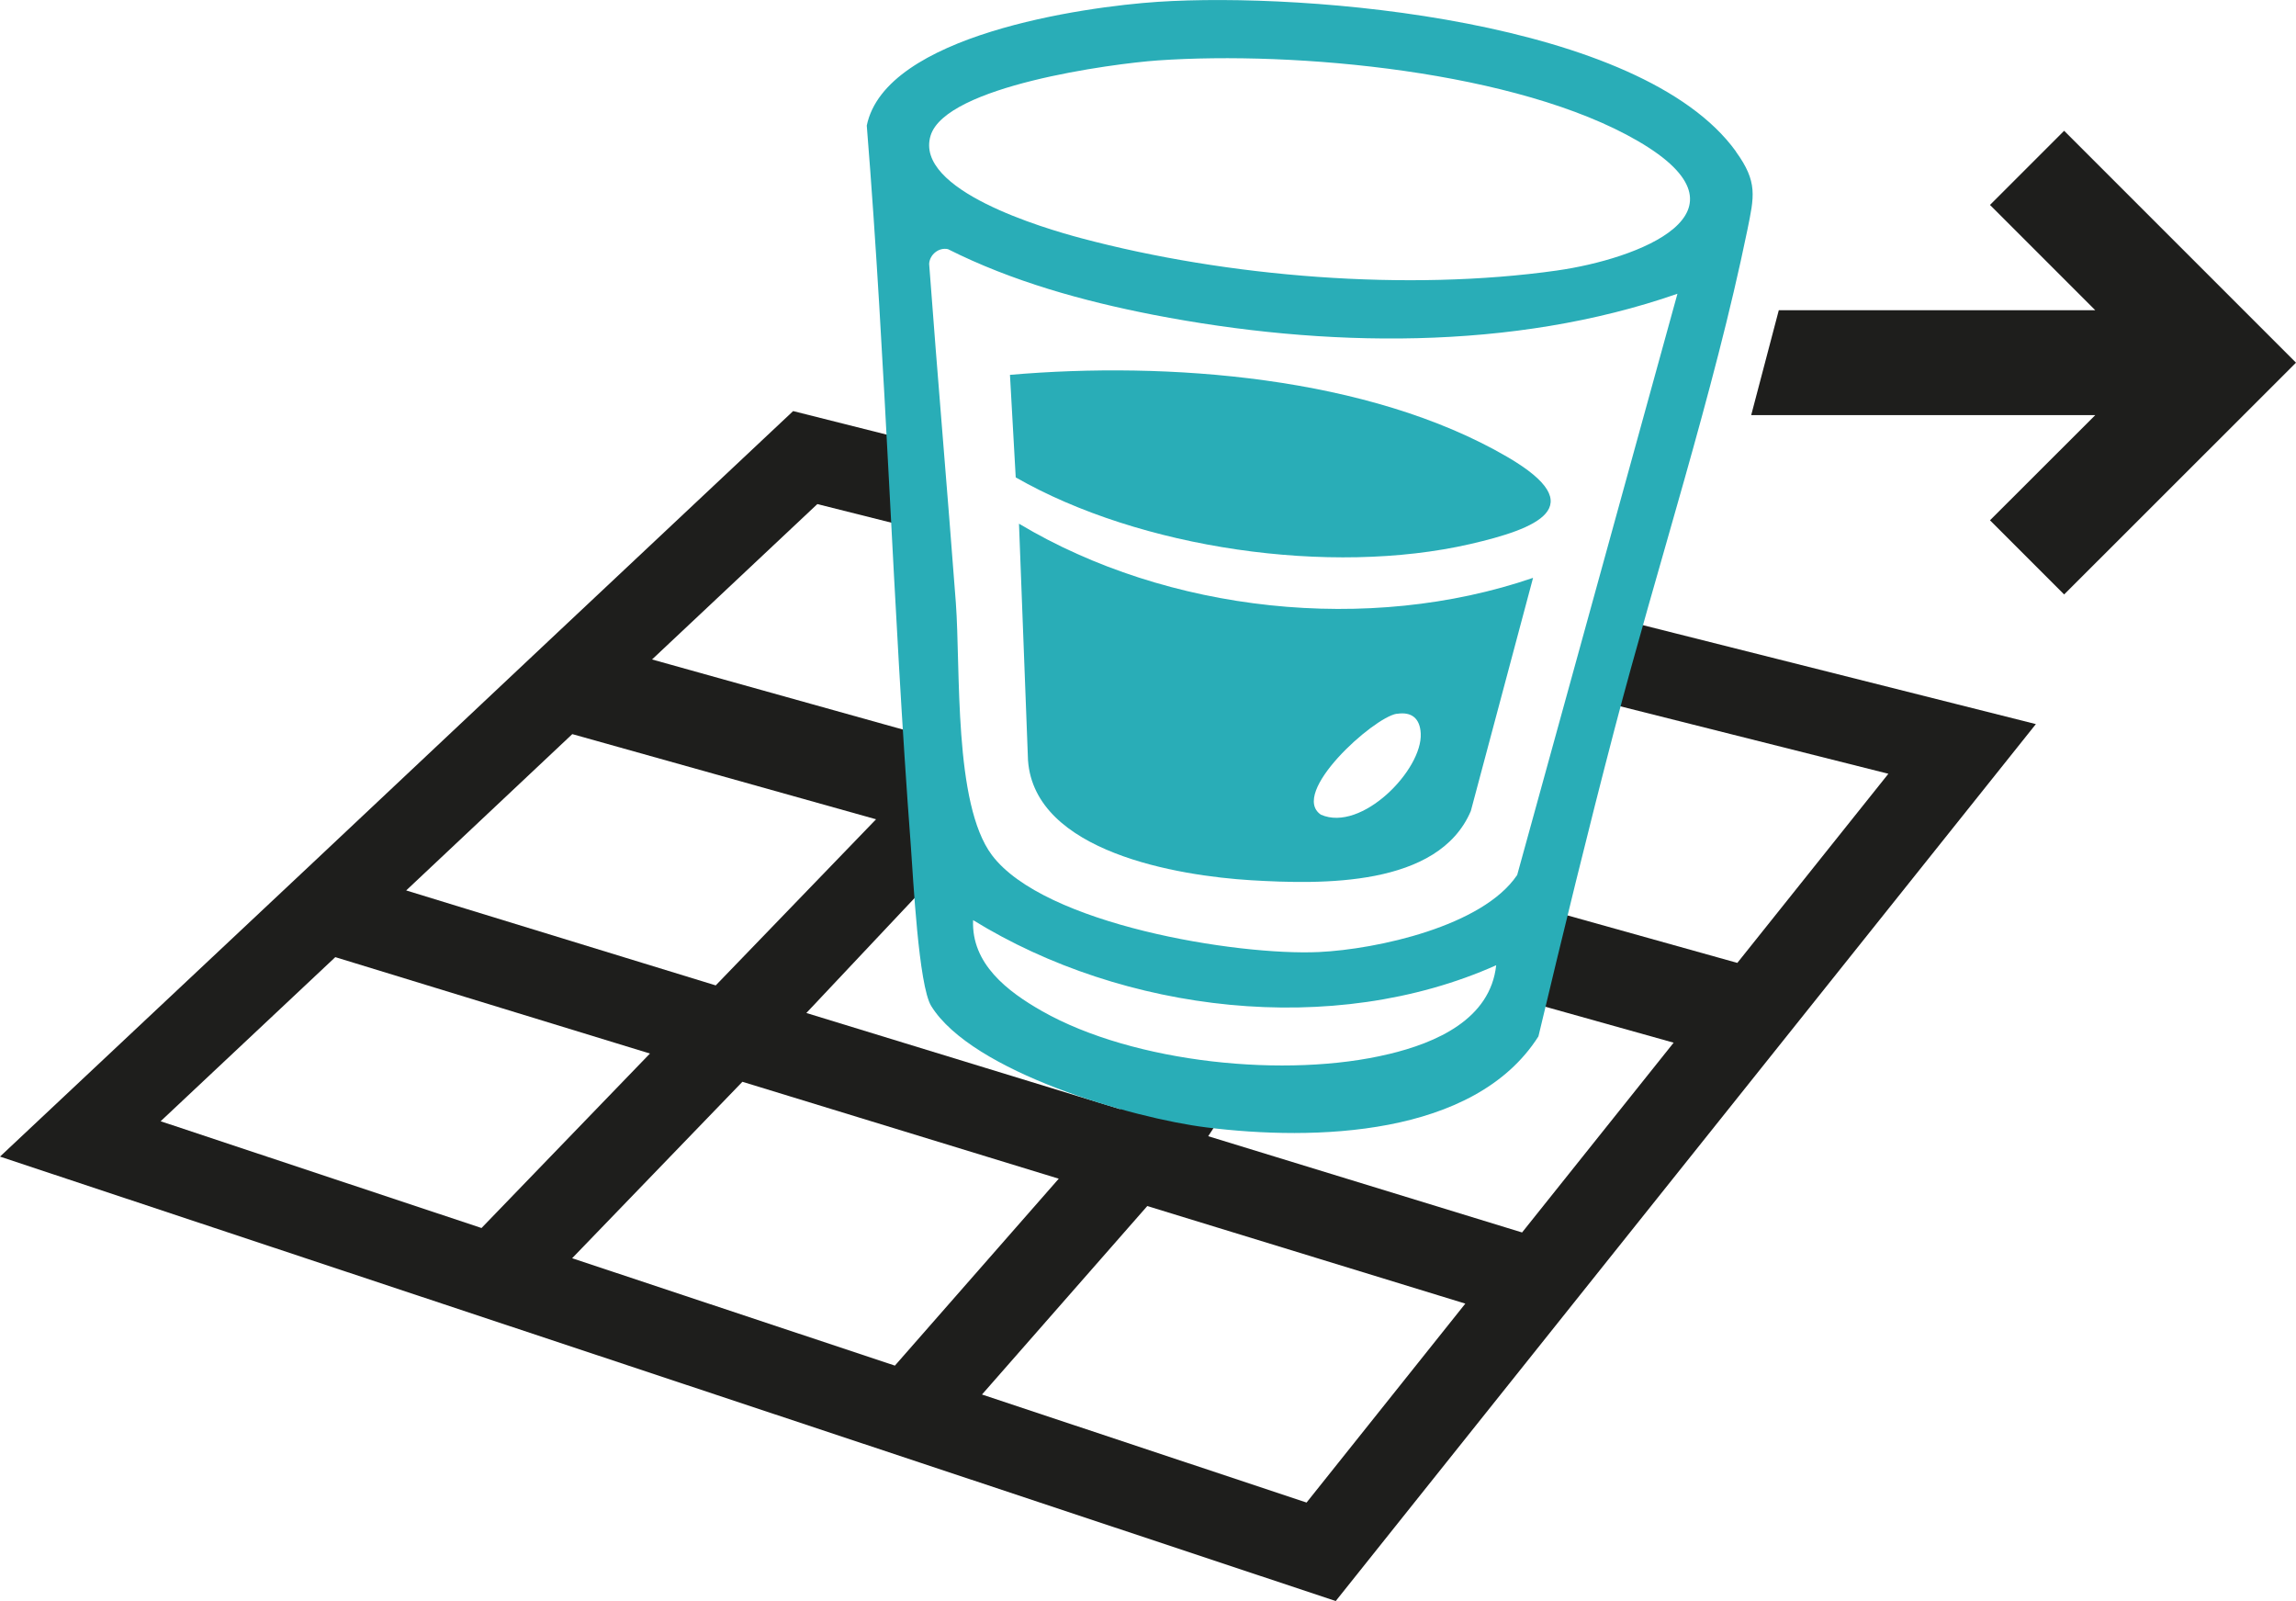
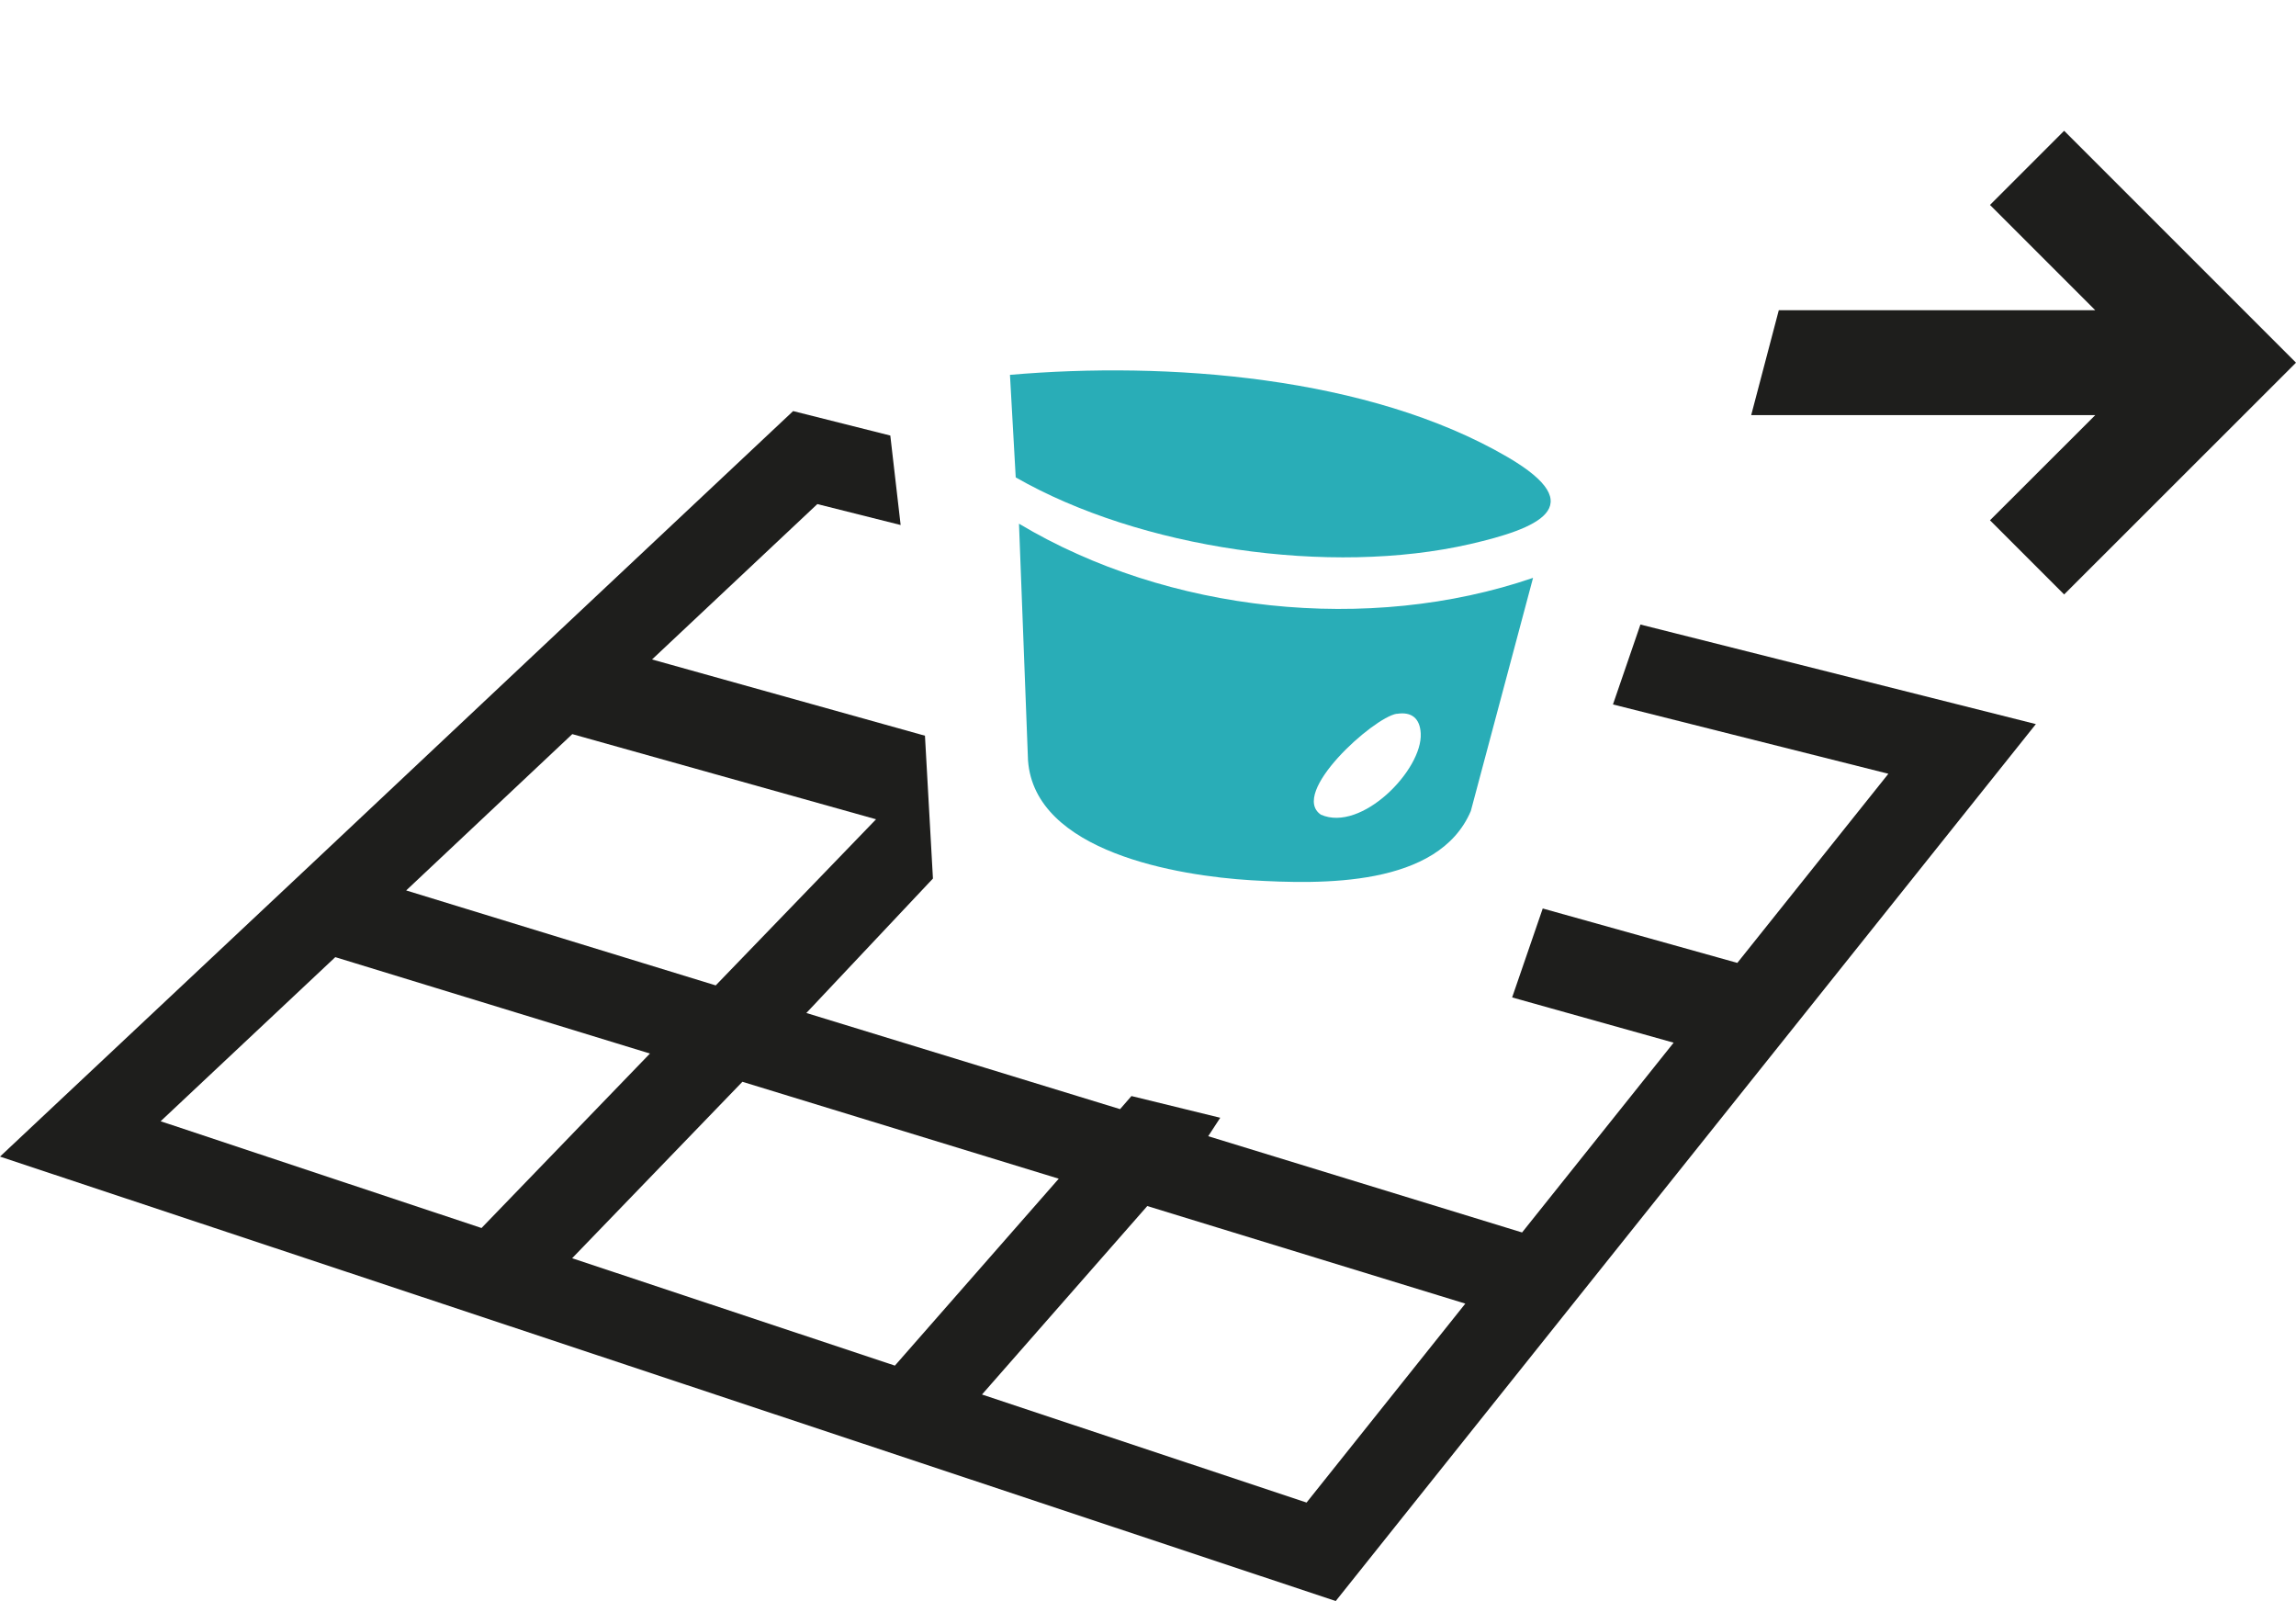
<svg xmlns="http://www.w3.org/2000/svg" id="Ebene_2" data-name="Ebene 2" viewBox="0 0 175.57 122.41">
  <defs>
    <style>
      .cls-1 {
        fill: none;
      }

      .cls-2 {
        fill: #1e1e1c;
      }

      .cls-3 {
        fill: #29adb7;
      }
    </style>
  </defs>
  <g id="Ebene_1-2" data-name="Ebene 1">
-     <path class="cls-1" d="M75.15,70.15c-.13,3.35,2.64,5.46,5.28,6.96,7.02,3.98,18.74,5.16,26.51,3.29,3.59-.87,7.76-2.65,8.2-6.79-12.48,5.57-28.49,3.64-40-3.45h.01Z" />
+     <path class="cls-1" d="M75.15,70.15c-.13,3.35,2.64,5.46,5.28,6.96,7.02,3.98,18.74,5.16,26.51,3.29,3.59-.87,7.76-2.65,8.2-6.79-12.48,5.57-28.49,3.64-40-3.45h.01" />
    <path class="cls-3" d="M77.92,40.04l.69,18.1c.51,7.01,11.47,8.82,17.05,9.16,5.39.32,14.33.53,16.81-5.29l4.76-17.83c-12.57,4.31-27.94,2.66-39.31-4.14h0ZM106.8,54.58c1.15-.19,1.78.35,1.84,1.49.15,2.79-4.53,7.58-7.63,6.22-2.44-1.64,3.99-7.42,5.79-7.72h0Z" />
    <g>
      <polygon class="cls-1" points="71.92 66.8 61.63 77.46 85.62 84.82 85.62 84.81 87.02 83.22 72.91 75.42 71.92 66.8" />
      <polygon class="cls-1" points="62.47 38.55 49.83 50.44 70.7 56.27 68.84 40.16 62.47 38.55" />
      <polygon class="cls-1" points="66.99 62.64 43.77 56.13 31.06 68.08 54.73 75.34 66.99 62.64" />
      <polygon class="cls-1" points="25.63 73.18 12.28 85.73 36.81 93.89 49.69 80.55 25.63 73.18" />
      <polygon class="cls-1" points="132.84 73.63 144.39 59.16 123.33 53.86 117.96 69.47 132.84 73.63" />
      <polygon class="cls-1" points="80.96 90.13 80.96 90.12 56.77 82.71 43.76 96.2 68.43 104.41 80.96 90.13 80.96 90.13" />
      <polygon class="cls-1" points="75.08 106.61 99.91 114.88 112.05 99.66 87.73 92.21 75.08 106.61" />
      <polygon class="cls-1" points="95.68 83.11 92.37 86.88 116.38 94.24 127.97 79.73 115.62 76.27 113.78 81.6 95.68 83.11" />
      <path class="cls-2" d="M155.67,55.36l-30.23-7.61-2.1,6.11,21.06,5.3-11.55,14.46-14.88-4.16-2.34,6.8,12.35,3.46-11.59,14.51-24-7.36.92-1.41-6.79-1.66-.87,1h0s-23.99-7.35-23.99-7.35l9.68-10.28-.61-10.92-20.87-5.83,12.64-11.88,6.37,1.6-.79-6.84-7.43-1.87-18.05,16.96h0s-18.6,17.5-18.6,17.5h0S0,88.43,0,88.43l32.03,10.65h0s38.45,12.79,38.45,12.79h0s31.66,10.54,31.66,10.54l20.87-26.14h0s11.7-14.65,11.7-14.65h0s3.61-4.52,3.61-4.52l1.27-1.59h0s16.09-20.15,16.09-20.15ZM43.77,56.13l23.22,6.51-12.26,12.7-23.67-7.26,12.7-11.95ZM12.28,85.73l13.36-12.55,24.06,7.37-12.88,13.34-24.53-8.16ZM68.43,104.41l-24.68-8.21,13.02-13.49,24.19,7.41h0s0,0,0,0l-12.52,14.28ZM99.91,114.88l-24.82-8.26,12.64-14.41,24.32,7.46-12.14,15.21Z" />
    </g>
    <path class="cls-3" d="M77.23,28.66l.44,7.84c9.52,5.45,24.04,7.55,34.74,5.1,5.08-1.17,9.39-2.85,2.86-6.66-10.62-6.19-26.05-7.32-38.04-6.28h0Z" />
    <polygon class="cls-2" points="152.17 39.78 157.84 45.45 175.57 27.73 157.84 10 152.17 15.67 160.22 23.72 136.02 23.72 133.91 31.74 160.22 31.74 152.17 39.78" />
    <g>
      <path class="cls-1" d="M125.26,10.79c-9.21-5.36-26.22-6.9-36.73-6.17-3.51.25-16.21,1.95-17.37,5.75-1.27,4.18,8.69,7.09,11.51,7.84,11.17,2.98,24.97,4.09,36.41,2.47h-.01c6.09-.86,15.62-4.4,6.19-9.89Z" />
      <path class="cls-1" d="M88.2,24.07c-5.38-1.05-10.8-2.55-15.71-5.02-.71-.16-1.41.43-1.44,1.13.64,8.63,1.39,17.26,2.04,25.89.38,5.11-.19,15.38,2.76,19.31,3.98,5.3,18.73,7.7,25,7.41,4.46-.21,12.52-1.98,15.15-5.88h.01s12.26-44.45,12.26-44.45c-12.61,4.39-27.06,4.13-40.07,1.61Z" />
-       <path class="cls-3" d="M132.74,11.59h.01C125.49,1.51,99.93-.61,88.54.14c-5.73.38-20.84,2.54-22.26,9.46,1.48,18.33,1.98,36.76,3.37,55.09.18,2.43.59,10.67,1.56,12.23,3.13,5.05,15.41,8.58,21.06,9.28,8.16,1.02,20.46.75,25.37-6.96,1.87-7.85,3.78-15.69,5.82-23.49,3.24-12.39,7.6-25.72,10.15-38.13.53-2.61.82-3.7-.87-6.03ZM106.21,80.59h-.01c-7.77,1.88-19.49.7-26.51-3.28-2.64-1.5-5.42-3.61-5.28-6.96,11.5,7.09,27.51,9.02,40,3.45-.45,4.14-4.61,5.93-8.2,6.79ZM116.01,66.92h-.01c-2.63,3.89-10.69,5.66-15.15,5.87-6.27.29-21.02-2.11-25-7.41-2.95-3.93-2.38-14.2-2.76-19.31-.65-8.63-1.4-17.26-2.04-25.89.03-.7.73-1.29,1.44-1.13,4.91,2.47,10.33,3.97,15.71,5.02,13.01,2.52,27.46,2.78,40.07-1.61l-12.26,44.46ZM119.07,20.68h.01c-11.44,1.62-25.24.51-36.41-2.47-2.82-.75-12.78-3.66-11.51-7.84,1.16-3.8,13.86-5.5,17.37-5.75,10.51-.73,27.52.81,36.73,6.17,9.43,5.49-.1,9.03-6.19,9.89Z" />
    </g>
  </g>
</svg>